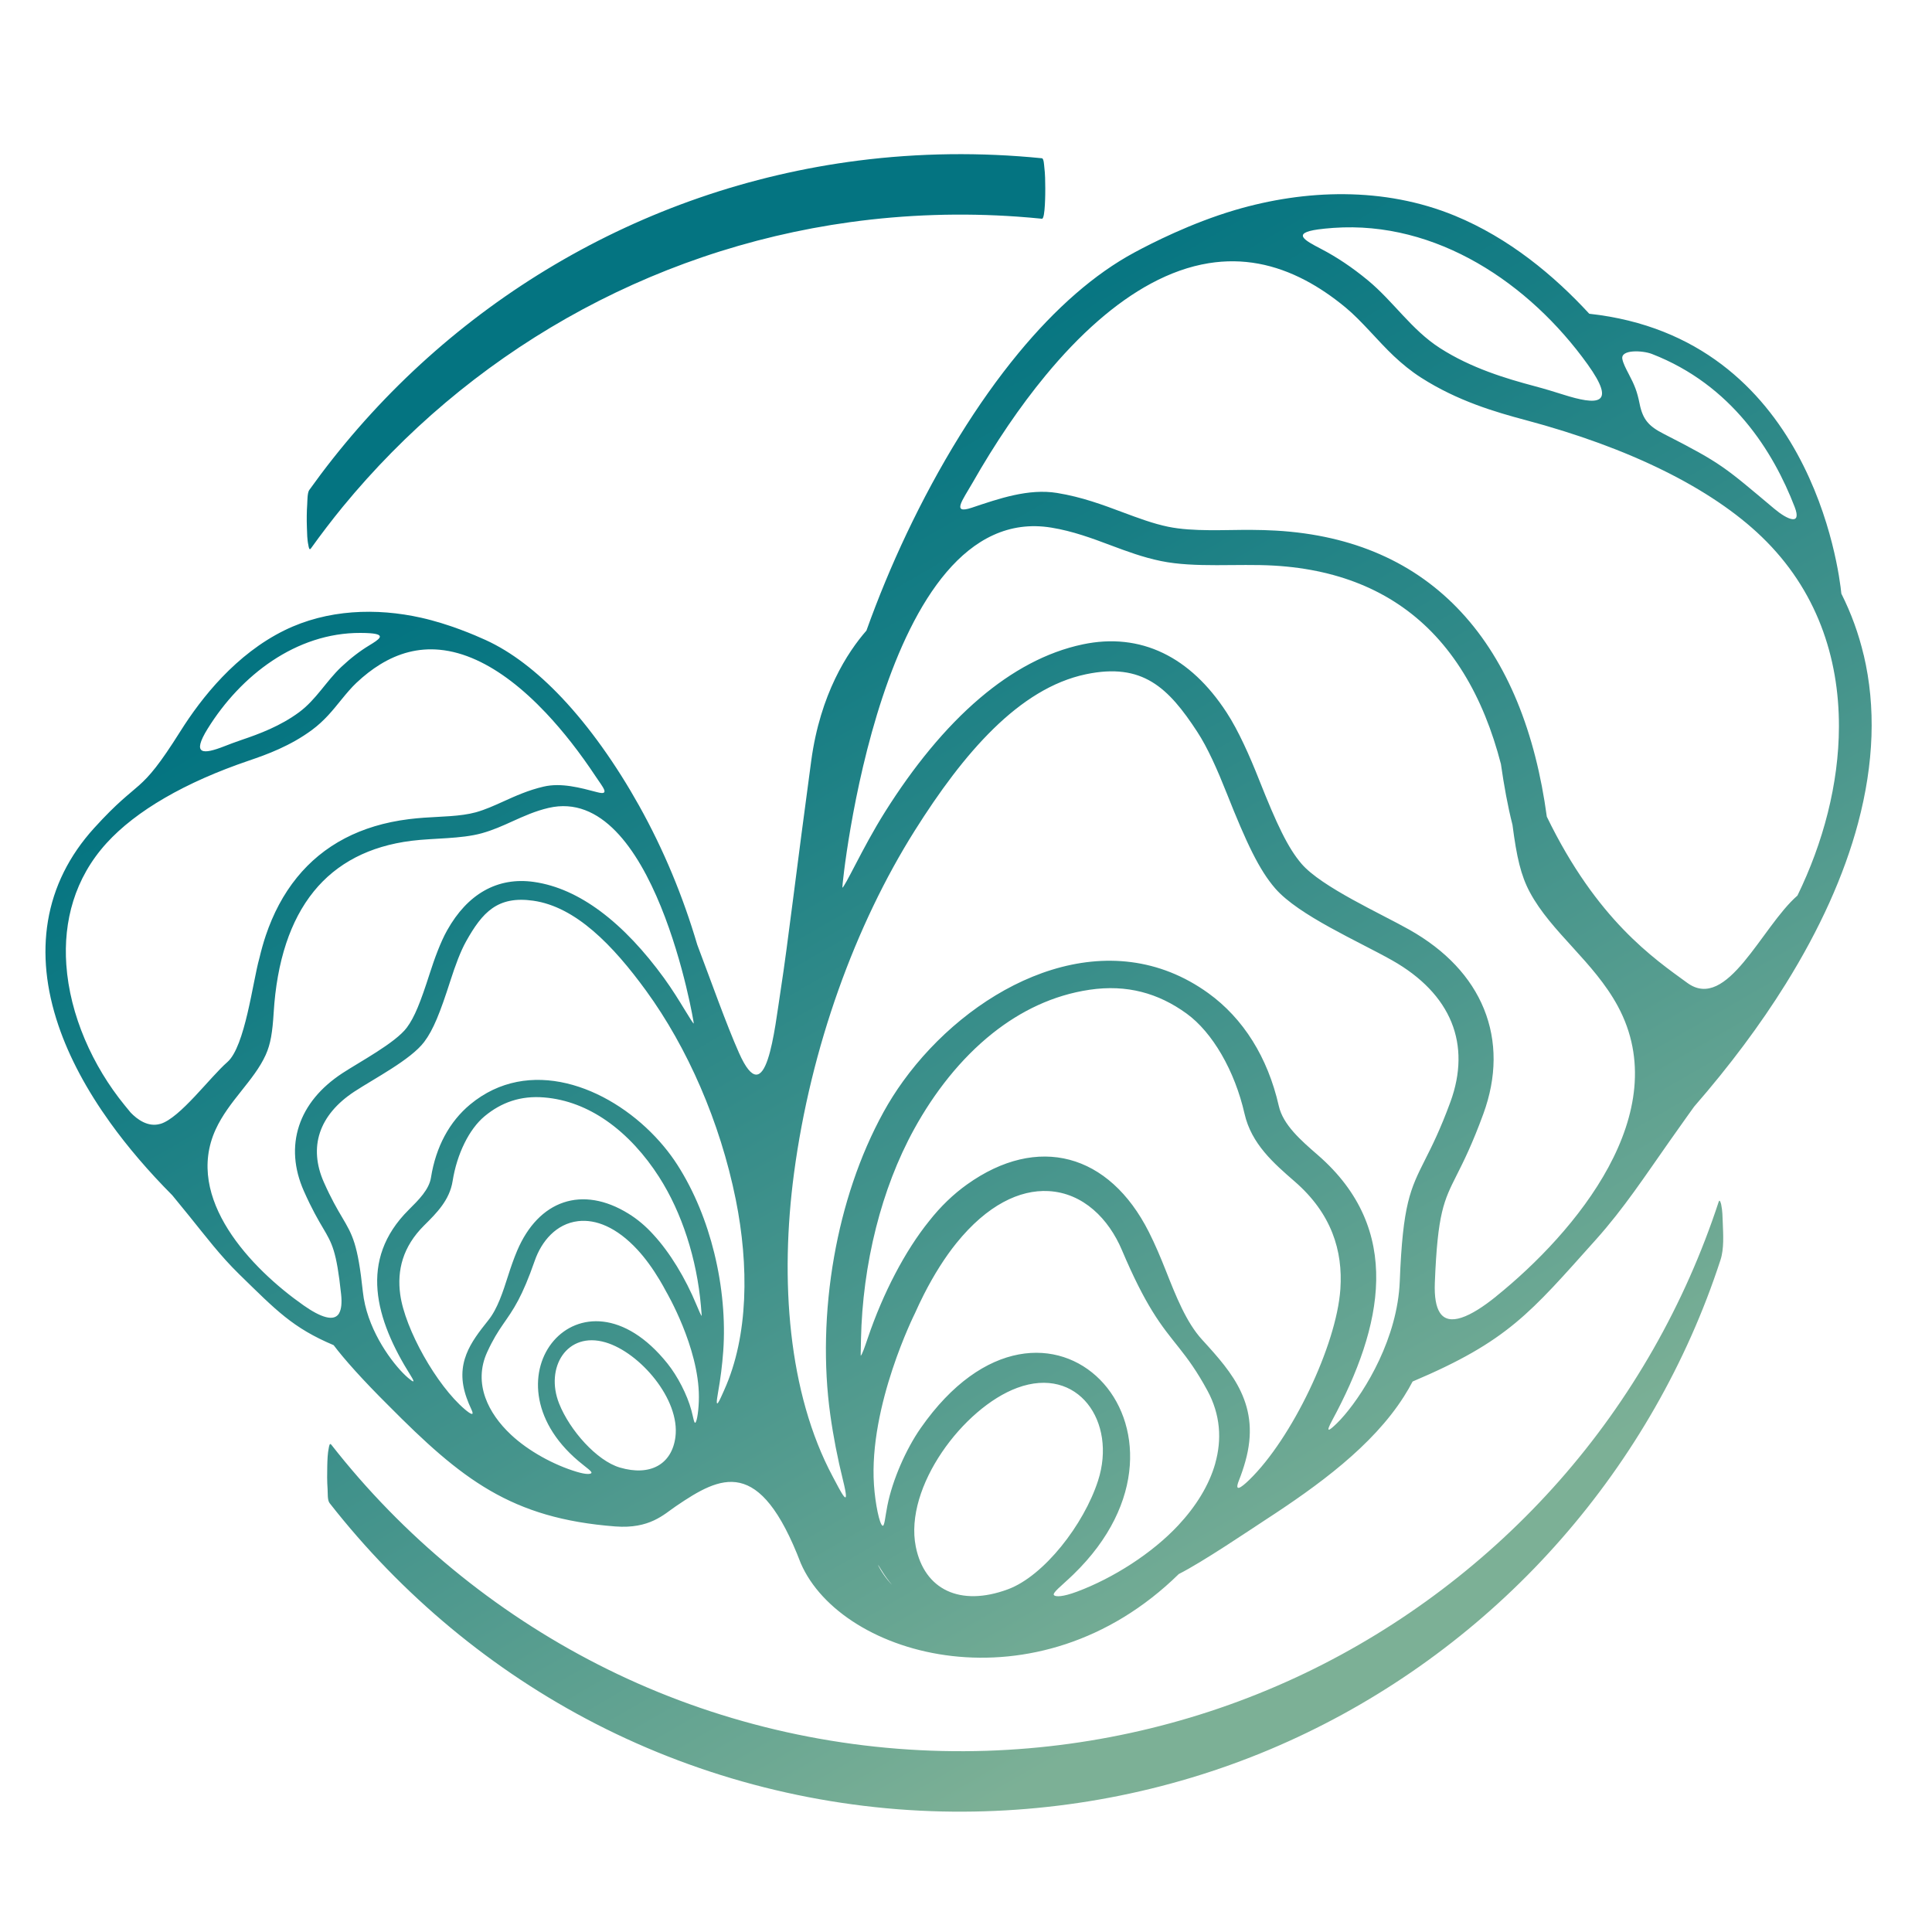
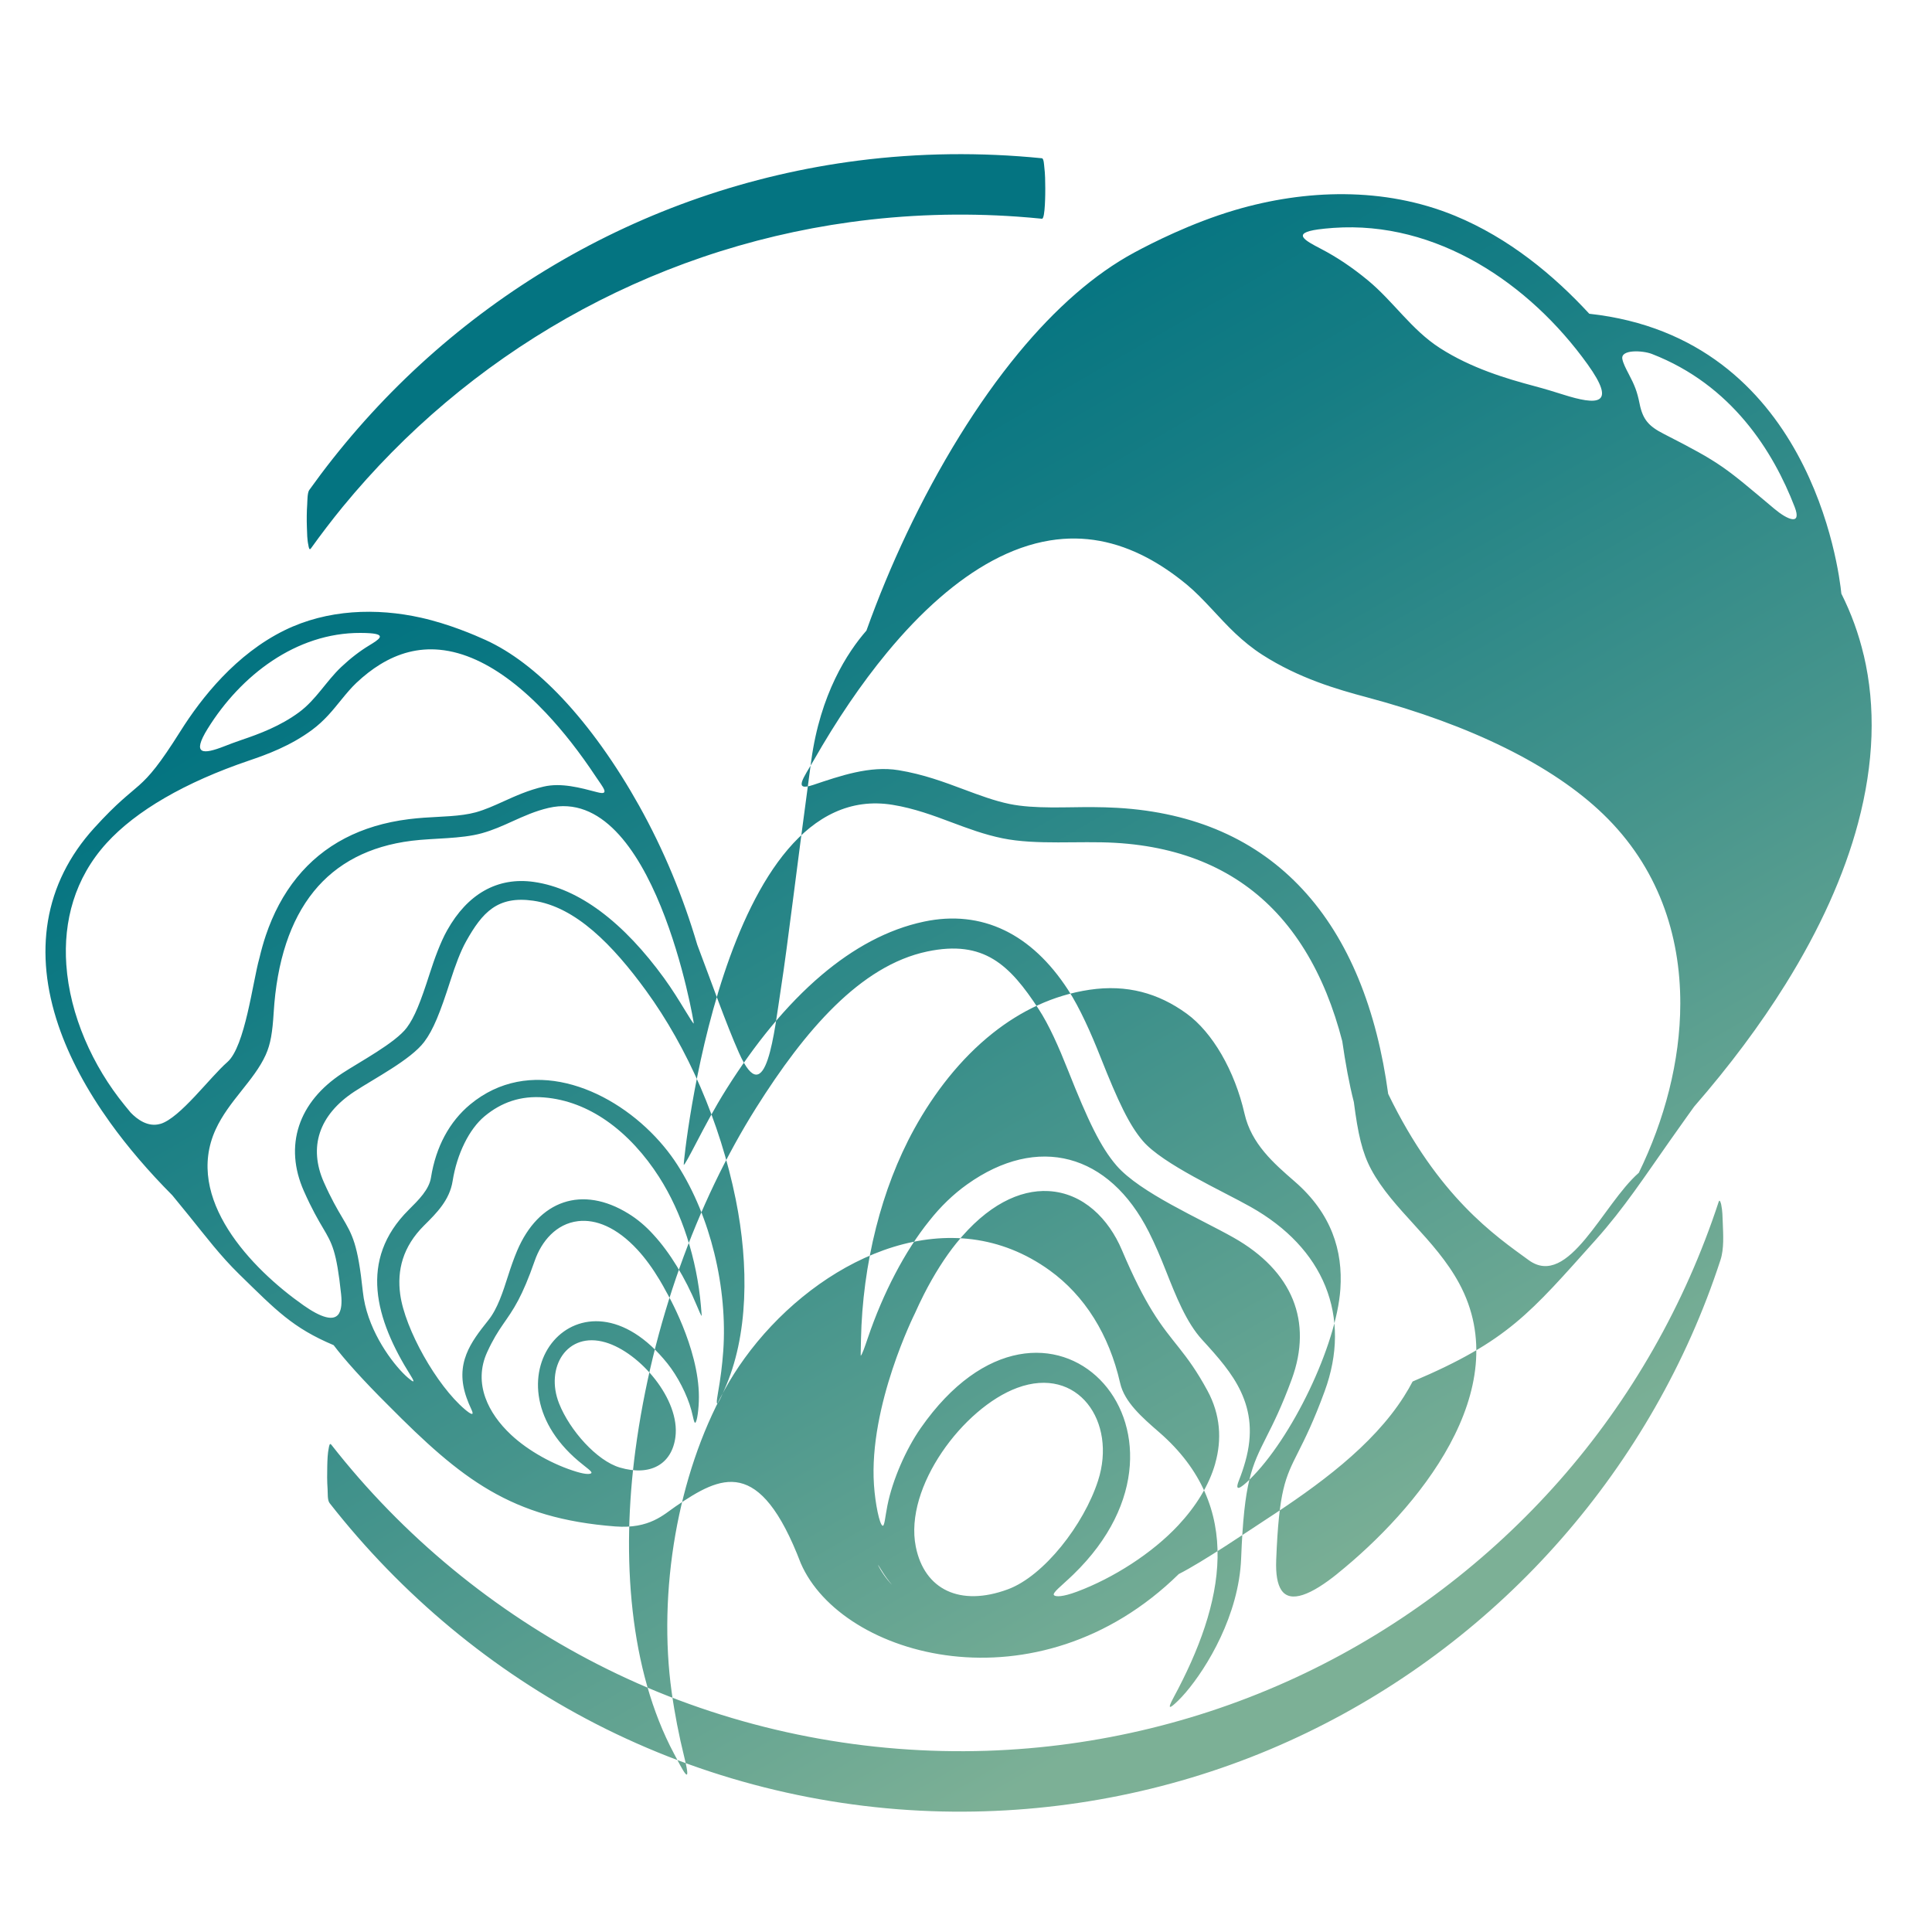
<svg xmlns="http://www.w3.org/2000/svg" id="Layer_1_copy" data-name="Layer 1 copy" viewBox="0 0 1000 1000">
  <defs>
    <style> .cls-1 { fill: url(#New_Gradient_Swatch_1); } </style>
    <linearGradient id="New_Gradient_Swatch_1" data-name="New Gradient Swatch 1" x1="324.14" y1="115.56" x2="751.1" y2="855.07" gradientUnits="userSpaceOnUse">
      <stop offset=".14" stop-color="#047481" />
      <stop offset=".3" stop-color="#167d84" />
      <stop offset=".61" stop-color="#45948c" />
      <stop offset=".94" stop-color="#7cb096" />
    </linearGradient>
  </defs>
-   <path class="cls-1" d="M890.92,623.62c-.07-.36-.75-3.32-1.33-1.58-17.38,53.01-45.47,102.39-82.37,144.25-36.62,41.55-81.57,75.66-131.51,99.63-51.43,24.69-107.85,38.41-164.86,40.28-61.99,2.04-124.16-9.84-180.9-34.94-55.06-24.36-104.55-60.89-144.18-106.21-4.91-5.62-9.66-11.37-14.26-17.24-.92-1.18-1.13,.67-1.33,1.58-.63,2.98-.71,6.34-.79,9.35-.1,4.01-.12,8.05,.17,12.06,.14,1.92-.17,5.67,1.03,7.19,37.14,47.44,84.18,86.73,137.8,114.27,55.42,28.48,117.12,43.99,179.4,45.36,58.03,1.27,116.15-9.63,169.66-32.18,51.28-21.61,98-53.7,136.69-93.69,38.68-39.98,69.29-87.64,89.27-139.57,2.54-6.59,4.89-13.25,7.09-19.96,1.93-5.89,1.43-13.14,1.2-19.25-.11-3.1-.15-6.31-.79-9.35ZM159.62,282.26c.17,.74,.39,2.89,1.33,1.58,5.25-7.33,10.73-14.5,16.43-21.48,16.07-19.55,33.88-37.64,53.22-53.96,19.47-16.43,40.44-31.06,62.59-43.64,22.38-12.71,45.95-23.32,70.31-31.63,24.86-8.48,50.53-14.56,76.55-18.15,28.72-3.96,57.85-4.9,86.77-2.84,4.17,.3,8.33,.66,12.49,1.08,1.75,.18,1.73-14.32,1.72-15.65-.02-3.68-.04-7.41-.5-11.07-.1-.76-.23-4.48-1.22-4.58-31.64-3.18-63.63-2.81-95.17,1.22-27.98,3.58-55.59,10.03-82.25,19.25-26,8.99-51.09,20.61-74.78,34.61-23.45,13.85-45.51,30.03-65.79,48.2-20.35,18.23-38.88,38.49-55.3,60.32-2.02,2.69-4.01,5.41-5.97,8.15-.98,1.37-.94,5.85-1.03,7.19-.27,3.99-.32,8.06-.17,12.06,.11,3.08,.1,6.34,.79,9.35Zm805.02,56.8c-2.59-10.98-6.43-21.59-11.56-31.79-1.22-12.22-16.12-132.38-130.48-144.87-18.16-19.72-41.44-39.15-69.57-50.74-36.7-15.11-77.55-13.63-113.77-2.94-22.91,6.76-43.42,17.3-52.03,21.93-10.48,5.64-20.61,12.85-30.33,21.28-10.4,9.02-20.33,19.44-29.71,30.8-10.86,13.15-21.02,27.61-30.34,42.65-10.26,16.56-19.5,33.8-27.54,50.75-7.8,16.44-14.74,33.21-20.85,50.27-9.82,11.25-23.87,32.77-28.56,67.31-7.48,55.07-12.29,96.14-15.67,117.76-3.37,21.62-7.58,65.41-21.75,33.46-6.58-14.82-14.37-36.9-21.58-55.93-7.41-25.1-17.38-49.2-30.14-72.04-5.71-10.22-12.18-20.58-19.26-30.47-6.43-8.98-13.36-17.57-20.67-25.31-6.32-6.69-12.93-12.76-19.79-17.95-6.4-4.85-13.01-8.92-19.78-12-5.55-2.52-18.77-8.24-33.32-11.5-23.01-5.15-48.52-4.38-70.75,6.56-24.99,12.3-42.79,34.68-53.83,52.23-21.77,34.6-20.19,23.18-44.6,50.05-6.55,7.21-11.77,14.82-15.72,22.77-4.05,8.14-6.77,16.63-8.23,25.4-1.42,8.54-1.65,17.31-.76,26.25,.91,9.1,3,18.38,6.18,27.76,5.62,16.57,14.69,33.49,26.8,50.35,9.07,12.62,19.85,25.21,32.16,37.59,.05,.05,3.73,4.53,8.74,10.71,8.53,10.54,16.08,20.58,25.85,30.12,19.2,18.75,27.68,27.77,48.91,36.74,5.4,7.17,15.01,17.97,28.3,31.16,37.89,38.23,63.47,58.54,117.5,62.67,17.8,1.36,25.12-6.24,31.34-10.46,23.29-15.83,43.32-26.26,64.64,29.49,21.17,48.98,122.58,77.27,195.67,5.6,12.28-6.17,37.13-23.02,44.78-28,13.62-8.86,27.47-18.41,39.97-28.96,12.51-10.56,23.64-22.11,31.81-34.97,.85-1.35,1.66-2.68,2.43-4.01,.72-1.26,1.4-2.49,2.03-3.7,49.42-20.94,60.81-35.44,94.79-73.35,14.6-16.29,25.6-33.15,38.11-50.9,7.34-10.42,12.75-17.96,12.83-18.05,18.35-21.09,34.24-42.35,47.39-63.49,17.57-28.23,30.26-56.24,37.47-83.32,4.08-15.33,6.42-30.37,6.92-45.02,.48-14.39-.82-28.38-4-41.87ZM107.56,377.07c17.04-27.44,45.67-49.6,79-49.47,2.08,0,3.71,.07,4.97,.16,8.78,.65,4.56,3.27-.5,6.35-4.84,2.94-9.64,6.63-14.4,11.12-7.83,7.4-12.98,16.88-21.8,23.41-2.42,1.79-4.93,3.39-7.46,4.83-2.53,1.44-5.09,2.71-7.62,3.86-2.58,1.17-5.11,2.19-7.55,3.11-2.44,.92-4.8,1.74-7.02,2.49-3.48,1.18-6.46,2.32-8.99,3.31-10.92,4.28-17.26,4.73-8.63-9.18Zm-24.54,204.63c-6.41,1.92-12.08-2.38-15.4-5.84-1-1.21-2.03-2.47-3.11-3.79-16.53-20.25-28.39-46.61-30.19-72.8-1.54-22.38,4.27-44.63,20.8-62.83,7.63-8.4,17.82-16.29,30.19-23.46,12.42-7.21,27.06-13.7,43.53-19.29,2.34-.8,4.85-1.67,7.48-2.66,2.63-.99,5.35-2.09,8.12-3.35,2.81-1.27,5.68-2.71,8.56-4.35,2.87-1.64,5.74-3.48,8.55-5.56,3.12-2.31,5.82-4.86,8.28-7.5,4.8-5.15,9.58-12.04,14.59-16.78,4.12-3.89,8.24-7.07,12.35-9.59,9.46-5.81,19.63-8.64,30.78-7.59,6.39,.6,12.74,2.44,18.98,5.28,6.08,2.76,12.05,6.46,17.87,10.89,6.25,4.75,12.32,10.34,18.15,16.51,4.55,4.82,8.94,9.97,13.15,15.34,4.48,5.72,8.74,11.69,12.76,17.76,3.52,5.32,7.57,9.77,.73,7.97-8.91-2.34-18.69-5.04-27.82-2.91-3.96,.92-7.57,2.12-10.99,3.45-3.4,1.32-6.61,2.77-9.76,4.2-2.42,1.1-4.81,2.17-7.2,3.15-2.38,.97-4.75,1.83-7.12,2.49-7.99,2.2-18.22,2.17-26.88,2.8-2.52,.19-5.09,.42-7.74,.75-12.69,1.58-23.65,4.97-33.07,9.87-9.98,5.2-18.22,12.09-24.91,20.33-7.06,8.69-12.35,18.83-16.12,30-1.28,3.8-2.37,7.74-3.32,11.77-.02,.06-.03,.11-.05,.17-3.37,11.94-7.36,45.58-16.5,53.57-9.14,7.99-24.48,28.96-34.67,32.02Zm92.58,97.94c-1.32,2.38-3.76,2.89-6.88,2.09-3.29-.83-7.32-3.08-11.61-6.09-27.04-18.98-61.82-55.33-45.5-91,6.78-14.82,19.87-25.28,25.91-38.61,2.55-5.64,3.51-11.66,4.15-22.12,.79-12.74,2.86-24.79,6.47-35.67,3.36-10.11,8.06-19.21,14.32-26.91,5.77-7.11,12.92-13.06,21.62-17.56,8.23-4.25,17.84-7.2,29-8.59,11.56-1.44,25.41-.9,36.24-3.88,2.88-.8,5.59-1.76,8.21-2.82,2.62-1.06,5.18-2.21,7.77-3.39,2.9-1.31,5.85-2.64,8.93-3.85,3.07-1.2,6.28-2.27,9.72-3.07,54.46-12.68,75.39,111.52,75.14,111.59-.3,.08-2.09-2.86-4.8-7.29-2.72-4.45-6.33-10.36-10.63-16.28-9.97-13.71-21.09-25.8-33.12-34.69-10.74-7.94-22.21-13.32-34.23-15.02-4.55-.64-9.08-.64-13.51,.15-4.18,.74-8.27,2.18-12.22,4.42-3.64,2.07-7.13,4.82-10.41,8.33-3.12,3.34-6.05,7.37-8.74,12.17-.87,1.54-1.71,3.23-2.52,5.01-.81,1.77-1.6,3.66-2.37,5.63-.75,1.91-1.47,3.87-2.16,5.84-.69,1.97-1.35,3.98-2,5.99-4.73,14.72-7.79,22.51-11.85,27.92-5.9,7.88-24.53,17.78-33.34,23.56-5.7,3.74-10.39,7.9-14.09,12.38-3.8,4.61-6.55,9.56-8.27,14.75-1.77,5.35-2.44,10.92-2.03,16.58,.41,5.68,1.91,11.46,4.47,17.25,2.12,4.77,3.96,8.5,5.6,11.56,1.65,3.1,3.07,5.49,4.32,7.62,2.34,3.97,4.09,6.93,5.54,11.66,1.46,4.77,2.63,11.34,3.82,22.54,.5,4.67,.1,7.83-.97,9.76Zm173.99,64.21c-1.85,14.08-13.01,20.39-28.77,15.74-11.91-3.52-25.9-19.23-31.42-33.1-7.4-18.59,3.99-37.59,24.06-31.67,17.76,5.25,38.69,29.52,36.13,49.03Zm10.27-7.46c-.62,.31-1.03-2.81-2-6.41-2.2-8.16-7.19-17.76-12.41-24.26-44.61-55.62-96.96,7.42-46.05,50.51,4.1,3.47,7.49,5.57,6.6,6.31-.55,.46-2.48,.77-7.48-.73-11.91-3.57-24.99-10.73-34.02-19.19-6.09-5.71-10.8-12.24-13.27-19.18-2.69-7.54-2.74-15.58,.94-23.6,6.03-13.17,10.45-16.15,16.11-26.9,2.5-4.75,5.24-11,8.48-20.32,3.54-10.21,11.16-19.2,22.41-20.55,9.2-1.11,20.01,3.14,30.77,14.78,3.96,4.28,7.93,9.71,11.62,15.9,1.12,1.88,2.22,3.84,3.28,5.85,.02,.04,16.93,28.78,16.91,54.48,0,6.21-.96,12.87-1.89,13.33Zm3.37-55.27c-.5-.39-1.48-2.72-2.63-5.5-2.98-7.2-6.47-14.03-10.22-20.16-3.85-6.29-7.98-11.85-12.09-16.31h0c-4.05-4.51-8.44-8.17-13.01-10.98-23.93-14.79-46.5-6.96-57.61,19.2-1.76,4.15-3.26,8.5-4.64,12.83-2.72,8.49-5.48,17.15-10.22,23.08-2.38,2.98-4.62,5.83-6.56,8.69-1.96,2.89-3.62,5.82-4.83,8.93-1.29,3.31-2.04,6.76-2.09,10.49-.05,3.72,.62,7.71,2.18,12.12,.72,2.03,1.54,4.01,2.46,5.94,1.8,3.77-.4,2.54-3.38,.01-14.55-12.34-31.01-41.46-33.45-59.55-1.66-12.29,1.23-24.54,12.39-35.63,3.23-3.2,6.51-6.46,9.19-10.16,2.7-3.72,4.78-7.87,5.56-12.83,1.1-6.93,3.23-13.72,6.15-19.61,2.82-5.71,6.38-10.58,10.41-13.93,4.33-3.59,8.97-6.26,14.05-7.92,5.08-1.66,10.59-2.3,16.66-1.81h0c11.9,.95,22.68,5.37,32.15,11.9,11,7.59,20.23,18.03,27.4,29.21,6.06,9.45,10.86,20.01,14.43,30.99,3.81,11.69,6.21,23.85,7.25,35.62,.35,3.99,.46,5.4,.44,5.38Zm11.64,38.33c-2.24,4.96-5.18,12.2-3.2,1.22,.6-3.36,1.15-6.91,1.62-10.62,.43-3.46,.79-7.04,1.06-10.71,1.13-15.82-.39-33.49-4.65-50.78-3.96-16.12-10.3-31.91-19.06-45.59-2.09-3.26-4.42-6.44-6.97-9.51-11.44-13.79-27.18-25.33-44-30.91-16.86-5.59-34.79-5.2-50.55,4.89-1.97,1.26-3.9,2.67-5.78,4.23-5.25,4.36-9.75,9.83-13.24,16.35-3.33,6.23-5.75,13.41-7.03,21.5-.98,6.19-6.32,11.51-11.5,16.65h0s-.03,.04-.03,.04c-13.03,12.94-17.36,27.11-16.12,41.72,1.23,14.55,8,29.51,17.18,44.11,2.57,4.09,1.33,3.43-1.41,1.11-.79-.67-1.68-1.51-2.65-2.5-7.36-7.55-18.78-23.78-20.72-41.99-1.32-12.41-2.65-19.76-4.34-25.18-1.7-5.45-3.75-8.92-6.5-13.57-1.23-2.08-2.61-4.42-4.16-7.32-1.56-2.91-3.28-6.38-5.2-10.69-1.98-4.47-3.15-8.9-3.49-13.21-.34-4.28,.14-8.45,1.46-12.42,1.32-3.98,3.47-7.8,6.49-11.4,2.95-3.52,6.72-6.83,11.32-9.85,10.44-6.85,29.17-16.49,36.14-25.7,4.75-6.27,8.26-15.12,13.61-31.79,.61-1.92,1.25-3.83,1.91-5.72,.66-1.88,1.33-3.71,2.01-5.45,.66-1.68,1.34-3.31,2.05-4.87,.7-1.54,1.43-2.99,2.18-4.33,4.17-7.44,8.23-13.35,13.55-17.06,5.29-3.69,11.87-5.21,21.12-3.9,10.96,1.55,21.27,7.28,30.98,15.58,9.75,8.33,18.9,19.24,27.52,31.09,21.25,29.22,38.22,67.67,46.35,107.95,6.88,34.09,6.66,70.68-5.96,98.64ZM855.01,183.2c41.34,16.04,62.84,50.43,73.93,79.26,3.76,9.78-3.74,6.6-10.52,.91-26-21.81-27.09-23.37-57.39-38.86-7.61-3.89-10.72-7.31-12.38-15.57-1.28-6.39-2.58-9.55-5.58-15.27-1.55-2.97-2.95-5.65-3.35-7.88-.91-5.03,10.54-4.43,15.28-2.59Zm-172.71-64.46c2.02-.28,4.6-.55,7.93-.79,53.25-3.75,101.36,28.6,131.53,70.65,15.28,21.31,5.1,21.28-12.81,15.59-4.14-1.31-9.03-2.82-14.72-4.34-3.63-.97-7.49-2.03-11.49-3.24-4-1.21-8.16-2.58-12.4-4.17-4.17-1.56-8.4-3.33-12.59-5.35-4.2-2.03-8.38-4.32-12.44-6.93-14.79-9.5-24.02-24.1-37.33-35.09-8.08-6.68-16.16-12.06-24.2-16.24-8.41-4.38-15.44-8.13-1.48-10.09Zm-227.99,691.02c.4,.49,1.09,1.58,1.9,2.91,1.67,2.76,3.52,5.3,5.49,7.65-3-3.15-5.48-6.67-7.38-10.55Zm67.36,12.87c-24.7,9.12-43.2,.22-47.66-22.08-6.17-30.9,24.69-71.93,52.52-82.21,31.43-11.61,51.66,17.54,41.82,48.05-7.34,22.75-28.02,49.36-46.69,56.24Zm107.36-65.19c-3.21,11.36-10.04,22.29-19.17,32.07-13.53,14.49-33.67,27.33-52.33,34.3-7.82,2.92-10.95,2.63-11.87,1.96-1.49-1.09,3.7-4.8,9.88-10.79,76.77-74.29-13.61-169.46-78.98-75.81-7.64,10.94-14.6,26.82-17.24,40.09-1.16,5.85-1.49,10.88-2.51,10.45-1.54-.65-3.77-11.19-4.44-21.11-2.78-41.06,21.18-88.79,21.21-88.86,1.48-3.33,3.02-6.57,4.61-9.7,5.23-10.27,11-19.38,16.87-26.64,15.96-19.75,32.78-27.69,47.6-26.9,18.13,.96,31.26,14.52,38.01,30.46,6.16,14.54,11.21,24.26,15.71,31.57,10.2,16.59,17.57,20.88,28.61,41.28,6.73,12.43,7.51,25.29,4.02,37.62Zm17.64,8.49c-4.49,4.36-7.86,6.55-5.4,.34,1.26-3.18,2.37-6.43,3.3-9.76,2.03-7.21,2.66-13.66,2.19-19.6-.47-5.95-2.05-11.38-4.46-16.54-2.26-4.85-5.23-9.35-8.67-13.76-3.41-4.37-7.3-8.69-11.42-13.19-8.2-8.96-13.53-22.51-18.79-35.79-2.68-6.76-5.53-13.56-8.79-20-20.53-40.62-57.44-50.74-94.11-24.55-6.99,4.99-13.62,11.31-19.61,18.94h0c-6.11,7.56-12.11,16.88-17.59,27.35-5.34,10.19-10.19,21.49-14.19,33.31-1.54,4.56-2.86,8.4-3.62,9.07-.03,.03,0-2.25,.14-8.65,.4-18.93,2.95-38.62,7.79-57.71,4.54-17.92,11.09-35.31,19.77-51.06,10.26-18.63,23.9-36.3,40.67-49.6,14.44-11.45,31.2-19.65,50.11-22.44h0c9.64-1.42,18.52-.99,26.82,1.12,8.29,2.1,16,5.88,23.3,11.16,6.81,4.92,13,12.33,18.13,21.16,5.29,9.11,9.42,19.73,11.92,30.69,1.78,7.84,5.55,14.25,10.26,19.91,4.67,5.62,10.27,10.48,15.76,15.25,19.02,16.52,24.95,35.8,23.6,55.61-1.98,29.18-25.18,77.46-47.12,98.74Zm82.11-143.49c-2.13,8.84-3.48,20.74-4.26,40.71-1.15,29.31-17.67,56.48-28.63,69.32-1.44,1.69-2.78,3.12-3.97,4.28-4.13,4.01-6.04,5.19-2.36-1.62,13.12-24.31,22.34-48.94,22.76-72.33,.42-23.48-8.01-45.66-30.21-64.95l-.06-.05h0c-8.82-7.66-17.92-15.59-20.15-25.38-2.91-12.79-7.53-24.01-13.52-33.6-6.27-10.05-14.04-18.31-22.9-24.72-3.18-2.3-6.41-4.34-9.69-6.15-26.25-14.46-54.95-13.17-81.3-2.43-26.27,10.7-50.21,30.82-67.02,54.08-3.74,5.17-7.13,10.51-10.12,15.94-12.55,22.79-20.99,48.71-25.61,74.89-4.96,28.09-5.51,56.49-2.01,81.65,.81,5.85,1.77,11.53,2.83,17.01,1.14,5.87,2.39,11.49,3.71,16.8,4.32,17.34-1.15,6.07-5.25-1.61-23.15-43.35-27.39-101.81-20.04-157.01,8.69-65.24,31.72-128.5,62.57-177.46,12.51-19.86,25.98-38.27,40.68-52.62,14.64-14.3,30.5-24.56,47.85-28.2,14.64-3.07,25.32-1.34,34.16,3.99,8.89,5.36,16.01,14.38,23.47,25.82,1.34,2.05,2.66,4.3,3.95,6.68,1.3,2.41,2.57,4.94,3.8,7.56,1.27,2.7,2.54,5.56,3.79,8.5,1.25,2.95,2.47,5.94,3.66,8.94,10.34,26.08,16.89,39.85,25.14,49.36,12.14,13.98,43.09,27.39,60.5,37.22,7.68,4.33,14.05,9.22,19.14,14.53,5.2,5.43,9.05,11.31,11.58,17.53,2.52,6.21,3.74,12.82,3.65,19.7-.08,6.93-1.48,14.13-4.17,21.49-2.6,7.1-4.99,12.82-7.17,17.64-2.17,4.8-4.13,8.68-5.87,12.13-3.89,7.73-6.8,13.5-8.94,22.39Zm45.59,48.61c-6.54,5.27-12.73,9.29-17.91,10.97-4.91,1.6-8.86,1.05-11.21-2.62-1.92-2.98-2.88-7.99-2.58-15.5,.71-18.02,1.88-28.65,3.7-36.42,1.81-7.72,4.29-12.64,7.61-19.23,1.78-3.53,3.78-7.51,6.09-12.64,2.28-5.08,4.84-11.23,7.71-19.08,3.48-9.52,5.26-18.93,5.31-28.05,.05-9.1-1.61-17.92-5.01-26.29-3.3-8.12-8.22-15.74-14.78-22.7-6.38-6.77-14.32-12.92-23.83-18.28-14.69-8.3-45.51-22.13-55.79-34.1-7.06-8.23-12.79-20.34-21.92-43.37-1.25-3.16-2.53-6.3-3.84-9.37-1.31-3.07-2.66-6.12-4.07-9.1-1.45-3.07-2.91-6-4.39-8.75-1.49-2.77-3.02-5.37-4.57-7.74-4.81-7.38-9.92-13.51-15.26-18.51-5.61-5.26-11.48-9.28-17.52-12.2-6.55-3.17-13.25-5.02-20.01-5.76-7.16-.79-14.4-.31-21.6,1.2-19.02,3.99-36.77,13.82-53.1,27.65-18.28,15.48-34.78,36-49.24,58.96-6.25,9.92-11.39,19.75-15.26,27.15-3.86,7.38-6.41,12.26-6.9,12.17-.41-.07,19.81-200.8,108.19-186.34,5.58,.91,10.83,2.29,15.86,3.88,5.05,1.59,9.91,3.41,14.68,5.2,4.27,1.6,8.49,3.17,12.78,4.58,4.31,1.42,8.73,2.67,13.43,3.64,17.62,3.62,39.7,1.28,58.33,2.35,17.98,1.03,33.67,4.72,47.27,10.63,14.38,6.26,26.44,15.01,36.43,25.75,10.82,11.64,19.3,25.68,25.75,41.48,3.21,7.87,5.91,16.17,8.15,24.83,1.58,11.02,3.56,22.03,5.99,31.49,2.15,16.63,4.31,26.16,8.99,34.9,11.06,20.66,33.11,35.98,45.52,58.94,29.88,55.26-21.81,117.06-63.02,150.27Zm155.97-207.49c-18.57,16.16-36.32,60.23-56.97,45.2-17.25-12.56-46.82-32.58-72.74-86.05-2.89-21.37-7.9-41.54-15.42-59.74-7.22-17.46-16.76-33.1-28.97-46.23-11.58-12.46-25.47-22.6-41.98-29.84-15.57-6.83-33.46-11.08-53.91-12.26-4.26-.24-8.41-.34-12.45-.37-13.9-.1-30.25,1.05-43.25-1.62-3.87-.8-7.74-1.92-11.65-3.22-3.92-1.3-7.86-2.77-11.85-4.26-5.19-1.94-10.47-3.92-16.05-5.67-5.6-1.76-11.51-3.29-17.93-4.34-14.82-2.42-30.17,2.94-44.15,7.62-10.74,3.6-4.74-3.95,.32-12.81,5.77-10.13,11.95-20.12,18.49-29.74,6.15-9.03,12.62-17.74,19.38-25.92,8.65-10.48,17.76-20.06,27.25-28.32,8.83-7.69,17.98-14.24,27.4-19.3,9.68-5.2,19.63-8.82,29.78-10.46,17.7-2.85,34.26,.58,50,8.85,6.83,3.59,13.76,8.24,20.76,14.02,8.52,7.04,16.89,17.54,25.11,25.26,4.21,3.95,8.79,7.74,14.03,11.1,4.72,3.03,9.5,5.66,14.26,7.97,4.77,2.32,9.51,4.3,14.14,6.04,4.55,1.71,9.03,3.18,13.33,4.48,4.31,1.31,8.41,2.43,12.24,3.45,26.93,7.17,51,15.99,71.63,26.19,20.54,10.16,37.66,21.67,50.75,34.29,28.36,27.32,40.02,62.27,39.94,98.2-.06,29.74-8.16,60.15-21.48,87.48Z" />
+   <path class="cls-1" d="M890.92,623.62c-.07-.36-.75-3.32-1.33-1.58-17.38,53.01-45.47,102.39-82.37,144.25-36.62,41.55-81.57,75.66-131.51,99.63-51.43,24.69-107.85,38.41-164.86,40.28-61.99,2.04-124.16-9.84-180.9-34.94-55.06-24.36-104.55-60.89-144.18-106.21-4.91-5.62-9.66-11.37-14.26-17.24-.92-1.18-1.13,.67-1.33,1.58-.63,2.98-.71,6.34-.79,9.35-.1,4.01-.12,8.05,.17,12.06,.14,1.92-.17,5.67,1.03,7.19,37.14,47.44,84.18,86.73,137.8,114.27,55.42,28.48,117.12,43.99,179.4,45.36,58.03,1.27,116.15-9.63,169.66-32.18,51.28-21.61,98-53.7,136.69-93.69,38.68-39.98,69.29-87.64,89.27-139.57,2.54-6.59,4.89-13.25,7.09-19.96,1.93-5.89,1.43-13.14,1.2-19.25-.11-3.1-.15-6.31-.79-9.35ZM159.62,282.26c.17,.74,.39,2.89,1.33,1.58,5.25-7.33,10.73-14.5,16.43-21.48,16.07-19.55,33.88-37.64,53.22-53.96,19.47-16.43,40.44-31.06,62.59-43.64,22.38-12.71,45.95-23.32,70.31-31.63,24.86-8.48,50.53-14.56,76.55-18.15,28.72-3.96,57.85-4.9,86.77-2.84,4.17,.3,8.33,.66,12.49,1.08,1.75,.18,1.73-14.32,1.72-15.65-.02-3.68-.04-7.41-.5-11.07-.1-.76-.23-4.48-1.22-4.58-31.64-3.18-63.63-2.81-95.17,1.22-27.98,3.58-55.59,10.03-82.25,19.25-26,8.99-51.09,20.61-74.78,34.61-23.45,13.85-45.51,30.03-65.79,48.2-20.35,18.23-38.88,38.49-55.3,60.32-2.02,2.69-4.01,5.41-5.97,8.15-.98,1.37-.94,5.85-1.03,7.19-.27,3.99-.32,8.06-.17,12.06,.11,3.08,.1,6.34,.79,9.35Zm805.02,56.8c-2.59-10.98-6.43-21.59-11.56-31.79-1.22-12.22-16.12-132.38-130.48-144.87-18.16-19.72-41.44-39.15-69.57-50.74-36.7-15.11-77.55-13.63-113.77-2.94-22.91,6.76-43.42,17.3-52.03,21.93-10.48,5.64-20.61,12.85-30.33,21.28-10.4,9.02-20.33,19.44-29.71,30.8-10.86,13.15-21.02,27.61-30.34,42.65-10.26,16.56-19.5,33.8-27.54,50.75-7.8,16.44-14.74,33.21-20.85,50.27-9.82,11.25-23.87,32.77-28.56,67.31-7.48,55.07-12.29,96.14-15.67,117.76-3.37,21.62-7.58,65.41-21.75,33.46-6.58-14.82-14.37-36.9-21.58-55.93-7.41-25.1-17.38-49.2-30.14-72.04-5.71-10.22-12.18-20.58-19.26-30.47-6.43-8.98-13.36-17.57-20.67-25.31-6.32-6.69-12.93-12.76-19.79-17.95-6.4-4.85-13.01-8.92-19.78-12-5.55-2.52-18.77-8.24-33.32-11.5-23.01-5.15-48.52-4.38-70.75,6.56-24.99,12.3-42.79,34.68-53.83,52.23-21.77,34.6-20.19,23.18-44.6,50.05-6.55,7.21-11.77,14.82-15.72,22.77-4.05,8.14-6.77,16.63-8.23,25.4-1.42,8.54-1.65,17.31-.76,26.25,.91,9.1,3,18.38,6.18,27.76,5.62,16.57,14.69,33.49,26.8,50.35,9.07,12.62,19.85,25.21,32.16,37.59,.05,.05,3.73,4.53,8.74,10.71,8.53,10.54,16.08,20.58,25.85,30.12,19.2,18.75,27.68,27.77,48.91,36.74,5.4,7.17,15.01,17.97,28.3,31.16,37.89,38.23,63.47,58.54,117.5,62.67,17.8,1.36,25.12-6.24,31.34-10.46,23.29-15.83,43.32-26.26,64.64,29.49,21.17,48.98,122.58,77.27,195.67,5.6,12.28-6.17,37.13-23.02,44.78-28,13.62-8.86,27.47-18.41,39.97-28.96,12.51-10.56,23.64-22.11,31.81-34.97,.85-1.35,1.66-2.68,2.43-4.01,.72-1.26,1.4-2.49,2.03-3.7,49.42-20.94,60.81-35.44,94.79-73.35,14.6-16.29,25.6-33.15,38.11-50.9,7.34-10.42,12.75-17.96,12.83-18.05,18.35-21.09,34.24-42.35,47.39-63.49,17.57-28.23,30.26-56.24,37.47-83.32,4.08-15.33,6.42-30.37,6.92-45.02,.48-14.39-.82-28.38-4-41.87ZM107.56,377.07c17.04-27.44,45.67-49.6,79-49.47,2.08,0,3.71,.07,4.97,.16,8.78,.65,4.56,3.27-.5,6.35-4.84,2.94-9.64,6.63-14.4,11.12-7.83,7.4-12.98,16.88-21.8,23.41-2.42,1.79-4.93,3.39-7.46,4.83-2.53,1.44-5.09,2.71-7.62,3.86-2.58,1.17-5.11,2.19-7.55,3.11-2.44,.92-4.8,1.74-7.02,2.49-3.48,1.18-6.46,2.32-8.99,3.31-10.92,4.28-17.26,4.73-8.63-9.18Zm-24.54,204.63c-6.41,1.92-12.08-2.38-15.4-5.84-1-1.21-2.03-2.47-3.11-3.79-16.53-20.25-28.39-46.61-30.19-72.8-1.54-22.38,4.27-44.63,20.8-62.83,7.63-8.4,17.82-16.29,30.19-23.46,12.42-7.21,27.06-13.7,43.53-19.29,2.34-.8,4.85-1.67,7.48-2.66,2.63-.99,5.35-2.09,8.12-3.35,2.81-1.27,5.68-2.71,8.56-4.35,2.87-1.64,5.74-3.48,8.55-5.56,3.12-2.31,5.82-4.86,8.28-7.5,4.8-5.15,9.58-12.04,14.59-16.78,4.12-3.89,8.24-7.07,12.35-9.59,9.46-5.81,19.63-8.64,30.78-7.59,6.39,.6,12.74,2.44,18.98,5.28,6.08,2.76,12.05,6.46,17.87,10.89,6.25,4.75,12.32,10.34,18.15,16.51,4.55,4.82,8.94,9.97,13.15,15.34,4.48,5.72,8.74,11.69,12.76,17.76,3.52,5.32,7.57,9.77,.73,7.97-8.91-2.34-18.69-5.04-27.82-2.91-3.96,.92-7.57,2.12-10.99,3.45-3.4,1.32-6.61,2.77-9.76,4.2-2.42,1.1-4.81,2.17-7.2,3.15-2.38,.97-4.75,1.83-7.12,2.49-7.99,2.2-18.22,2.17-26.88,2.8-2.52,.19-5.09,.42-7.74,.75-12.69,1.58-23.65,4.97-33.07,9.87-9.98,5.2-18.22,12.09-24.91,20.33-7.06,8.69-12.35,18.83-16.12,30-1.28,3.8-2.37,7.74-3.32,11.77-.02,.06-.03,.11-.05,.17-3.37,11.94-7.36,45.58-16.5,53.57-9.14,7.99-24.48,28.96-34.67,32.02Zm92.58,97.94c-1.32,2.38-3.76,2.89-6.88,2.09-3.29-.83-7.32-3.08-11.61-6.09-27.04-18.98-61.82-55.33-45.5-91,6.78-14.82,19.87-25.28,25.91-38.61,2.55-5.64,3.51-11.66,4.15-22.12,.79-12.74,2.86-24.79,6.47-35.67,3.36-10.11,8.06-19.21,14.32-26.91,5.77-7.11,12.92-13.06,21.62-17.56,8.23-4.25,17.84-7.2,29-8.59,11.56-1.44,25.41-.9,36.24-3.88,2.88-.8,5.59-1.76,8.21-2.82,2.62-1.06,5.18-2.21,7.77-3.39,2.9-1.31,5.85-2.64,8.93-3.85,3.07-1.2,6.28-2.27,9.72-3.07,54.46-12.68,75.39,111.52,75.14,111.59-.3,.08-2.09-2.86-4.8-7.29-2.72-4.45-6.33-10.36-10.63-16.28-9.97-13.71-21.09-25.8-33.12-34.69-10.74-7.94-22.21-13.32-34.23-15.02-4.55-.64-9.08-.64-13.51,.15-4.18,.74-8.27,2.18-12.22,4.42-3.64,2.07-7.13,4.82-10.41,8.33-3.12,3.34-6.05,7.37-8.74,12.17-.87,1.54-1.71,3.23-2.52,5.01-.81,1.77-1.6,3.66-2.37,5.63-.75,1.91-1.47,3.87-2.16,5.84-.69,1.97-1.35,3.98-2,5.99-4.73,14.72-7.79,22.51-11.85,27.92-5.9,7.88-24.53,17.78-33.34,23.56-5.7,3.74-10.39,7.9-14.09,12.38-3.8,4.61-6.55,9.56-8.27,14.75-1.77,5.35-2.44,10.92-2.03,16.58,.41,5.68,1.91,11.46,4.47,17.25,2.12,4.77,3.96,8.5,5.6,11.56,1.65,3.1,3.07,5.49,4.32,7.62,2.34,3.97,4.09,6.93,5.54,11.66,1.46,4.77,2.63,11.34,3.82,22.54,.5,4.67,.1,7.83-.97,9.76Zm173.99,64.21c-1.85,14.08-13.01,20.39-28.77,15.74-11.91-3.52-25.9-19.23-31.42-33.1-7.4-18.59,3.99-37.59,24.06-31.67,17.76,5.25,38.69,29.52,36.13,49.03Zm10.27-7.46c-.62,.31-1.03-2.81-2-6.41-2.2-8.16-7.19-17.76-12.41-24.26-44.61-55.62-96.96,7.42-46.05,50.51,4.1,3.47,7.49,5.57,6.6,6.31-.55,.46-2.48,.77-7.48-.73-11.91-3.57-24.99-10.73-34.02-19.19-6.09-5.71-10.8-12.24-13.27-19.18-2.69-7.54-2.74-15.58,.94-23.6,6.03-13.17,10.45-16.15,16.11-26.9,2.5-4.75,5.24-11,8.48-20.32,3.54-10.21,11.16-19.2,22.41-20.55,9.2-1.11,20.01,3.14,30.77,14.78,3.96,4.28,7.93,9.71,11.62,15.9,1.12,1.88,2.22,3.84,3.28,5.85,.02,.04,16.93,28.78,16.91,54.48,0,6.21-.96,12.87-1.89,13.33Zm3.37-55.27c-.5-.39-1.48-2.72-2.63-5.5-2.98-7.2-6.47-14.03-10.22-20.16-3.85-6.29-7.98-11.85-12.09-16.31h0c-4.05-4.51-8.44-8.17-13.01-10.98-23.93-14.79-46.5-6.96-57.61,19.2-1.76,4.15-3.26,8.5-4.64,12.83-2.72,8.49-5.48,17.15-10.22,23.08-2.38,2.98-4.62,5.83-6.56,8.69-1.96,2.89-3.62,5.82-4.83,8.93-1.29,3.31-2.04,6.76-2.09,10.49-.05,3.72,.62,7.71,2.18,12.12,.72,2.03,1.54,4.01,2.46,5.94,1.8,3.77-.4,2.54-3.38,.01-14.55-12.34-31.01-41.46-33.45-59.55-1.66-12.29,1.23-24.54,12.39-35.63,3.23-3.2,6.51-6.46,9.19-10.16,2.7-3.72,4.78-7.87,5.56-12.83,1.1-6.93,3.23-13.72,6.15-19.61,2.82-5.71,6.38-10.58,10.41-13.93,4.33-3.59,8.97-6.26,14.05-7.92,5.08-1.66,10.59-2.3,16.66-1.81h0c11.9,.95,22.68,5.37,32.15,11.9,11,7.59,20.23,18.03,27.4,29.21,6.06,9.45,10.86,20.01,14.43,30.99,3.81,11.69,6.21,23.85,7.25,35.62,.35,3.99,.46,5.4,.44,5.38Zm11.64,38.33c-2.24,4.96-5.18,12.2-3.2,1.22,.6-3.36,1.15-6.91,1.62-10.62,.43-3.46,.79-7.04,1.06-10.71,1.13-15.82-.39-33.49-4.65-50.78-3.96-16.12-10.3-31.91-19.06-45.59-2.09-3.26-4.42-6.44-6.97-9.51-11.44-13.79-27.18-25.33-44-30.91-16.86-5.59-34.79-5.2-50.55,4.89-1.97,1.26-3.9,2.67-5.78,4.23-5.25,4.36-9.75,9.83-13.24,16.35-3.33,6.23-5.75,13.41-7.03,21.5-.98,6.19-6.32,11.51-11.5,16.65h0s-.03,.04-.03,.04c-13.03,12.94-17.36,27.11-16.12,41.72,1.23,14.55,8,29.51,17.18,44.11,2.57,4.09,1.33,3.43-1.41,1.11-.79-.67-1.68-1.51-2.65-2.5-7.36-7.55-18.78-23.78-20.72-41.99-1.32-12.41-2.65-19.76-4.34-25.18-1.7-5.45-3.75-8.92-6.5-13.57-1.23-2.08-2.61-4.42-4.16-7.32-1.56-2.91-3.28-6.38-5.2-10.69-1.98-4.47-3.15-8.9-3.49-13.21-.34-4.28,.14-8.45,1.46-12.42,1.32-3.98,3.47-7.8,6.49-11.4,2.95-3.52,6.72-6.83,11.32-9.85,10.44-6.85,29.17-16.49,36.14-25.7,4.75-6.27,8.26-15.12,13.61-31.79,.61-1.92,1.25-3.83,1.91-5.72,.66-1.88,1.33-3.71,2.01-5.45,.66-1.68,1.34-3.31,2.05-4.87,.7-1.54,1.43-2.99,2.18-4.33,4.17-7.44,8.23-13.35,13.55-17.06,5.29-3.69,11.87-5.21,21.12-3.9,10.96,1.55,21.27,7.28,30.98,15.58,9.75,8.33,18.9,19.24,27.52,31.09,21.25,29.22,38.22,67.67,46.35,107.95,6.88,34.09,6.66,70.68-5.96,98.64ZM855.01,183.2c41.34,16.04,62.84,50.43,73.93,79.26,3.76,9.78-3.74,6.6-10.52,.91-26-21.81-27.09-23.37-57.39-38.86-7.61-3.89-10.72-7.31-12.38-15.57-1.28-6.39-2.58-9.55-5.58-15.27-1.55-2.97-2.95-5.65-3.35-7.88-.91-5.03,10.54-4.43,15.28-2.59Zm-172.71-64.46c2.02-.28,4.6-.55,7.93-.79,53.25-3.75,101.36,28.6,131.53,70.65,15.28,21.31,5.1,21.28-12.81,15.59-4.14-1.31-9.03-2.82-14.72-4.34-3.63-.97-7.49-2.03-11.49-3.24-4-1.21-8.16-2.58-12.4-4.17-4.17-1.56-8.4-3.33-12.59-5.35-4.2-2.03-8.38-4.32-12.44-6.93-14.79-9.5-24.02-24.1-37.33-35.09-8.08-6.68-16.16-12.06-24.2-16.24-8.41-4.38-15.44-8.13-1.48-10.09Zm-227.99,691.02c.4,.49,1.09,1.58,1.9,2.91,1.67,2.76,3.52,5.3,5.49,7.65-3-3.15-5.48-6.67-7.38-10.55Zm67.36,12.87c-24.7,9.12-43.2,.22-47.66-22.08-6.17-30.9,24.69-71.93,52.52-82.21,31.43-11.61,51.66,17.54,41.82,48.05-7.34,22.75-28.02,49.36-46.69,56.24Zm107.36-65.19c-3.21,11.36-10.04,22.29-19.17,32.07-13.53,14.49-33.67,27.33-52.33,34.3-7.82,2.92-10.95,2.63-11.87,1.96-1.49-1.09,3.7-4.8,9.88-10.79,76.77-74.29-13.61-169.46-78.98-75.81-7.64,10.94-14.6,26.82-17.24,40.09-1.16,5.85-1.49,10.88-2.51,10.45-1.54-.65-3.77-11.19-4.44-21.11-2.78-41.06,21.18-88.79,21.21-88.86,1.48-3.33,3.02-6.57,4.61-9.7,5.23-10.27,11-19.38,16.87-26.64,15.96-19.75,32.78-27.69,47.6-26.9,18.13,.96,31.26,14.52,38.01,30.46,6.16,14.54,11.21,24.26,15.71,31.57,10.2,16.59,17.57,20.88,28.61,41.28,6.73,12.43,7.51,25.29,4.02,37.62Zm17.64,8.49c-4.49,4.36-7.86,6.55-5.4,.34,1.26-3.18,2.37-6.43,3.3-9.76,2.03-7.21,2.66-13.66,2.19-19.6-.47-5.95-2.05-11.38-4.46-16.54-2.26-4.85-5.23-9.35-8.67-13.76-3.41-4.37-7.3-8.69-11.42-13.19-8.2-8.96-13.53-22.51-18.79-35.79-2.68-6.76-5.53-13.56-8.79-20-20.53-40.62-57.44-50.74-94.11-24.55-6.99,4.99-13.62,11.31-19.61,18.94h0c-6.11,7.56-12.11,16.88-17.59,27.35-5.34,10.19-10.19,21.49-14.19,33.31-1.54,4.56-2.86,8.4-3.62,9.07-.03,.03,0-2.25,.14-8.65,.4-18.93,2.95-38.62,7.79-57.71,4.54-17.92,11.09-35.31,19.77-51.06,10.26-18.63,23.9-36.3,40.67-49.6,14.44-11.45,31.2-19.65,50.11-22.44h0c9.64-1.42,18.52-.99,26.82,1.12,8.29,2.1,16,5.88,23.3,11.16,6.81,4.92,13,12.33,18.13,21.16,5.29,9.11,9.42,19.73,11.92,30.69,1.78,7.84,5.55,14.25,10.26,19.91,4.67,5.62,10.27,10.48,15.76,15.25,19.02,16.52,24.95,35.8,23.6,55.61-1.98,29.18-25.18,77.46-47.12,98.74Zc-2.13,8.84-3.48,20.74-4.26,40.71-1.15,29.31-17.67,56.48-28.63,69.32-1.44,1.69-2.78,3.12-3.97,4.28-4.13,4.01-6.04,5.19-2.36-1.62,13.12-24.31,22.34-48.94,22.76-72.33,.42-23.48-8.01-45.66-30.21-64.95l-.06-.05h0c-8.82-7.66-17.92-15.59-20.15-25.38-2.91-12.79-7.53-24.01-13.52-33.6-6.27-10.05-14.04-18.31-22.9-24.72-3.18-2.3-6.41-4.34-9.69-6.15-26.25-14.46-54.95-13.17-81.3-2.43-26.27,10.7-50.21,30.82-67.02,54.08-3.74,5.17-7.13,10.51-10.12,15.94-12.55,22.79-20.99,48.71-25.61,74.89-4.96,28.09-5.51,56.49-2.01,81.65,.81,5.85,1.77,11.53,2.83,17.01,1.14,5.87,2.39,11.49,3.71,16.8,4.32,17.34-1.15,6.07-5.25-1.61-23.15-43.35-27.39-101.81-20.04-157.01,8.69-65.24,31.72-128.5,62.57-177.46,12.51-19.86,25.98-38.27,40.68-52.62,14.64-14.3,30.5-24.56,47.85-28.2,14.64-3.07,25.32-1.34,34.16,3.99,8.89,5.36,16.01,14.38,23.47,25.82,1.34,2.05,2.66,4.3,3.95,6.68,1.3,2.41,2.57,4.94,3.8,7.56,1.27,2.7,2.54,5.56,3.79,8.5,1.25,2.95,2.47,5.94,3.66,8.94,10.34,26.08,16.89,39.85,25.14,49.36,12.14,13.98,43.09,27.39,60.5,37.22,7.68,4.33,14.05,9.22,19.14,14.53,5.2,5.43,9.05,11.31,11.58,17.53,2.52,6.21,3.74,12.82,3.65,19.7-.08,6.93-1.48,14.13-4.17,21.49-2.6,7.1-4.99,12.82-7.17,17.64-2.17,4.8-4.13,8.68-5.87,12.13-3.89,7.73-6.8,13.5-8.94,22.39Zm45.59,48.61c-6.54,5.27-12.73,9.29-17.91,10.97-4.91,1.6-8.86,1.05-11.21-2.62-1.92-2.98-2.88-7.99-2.58-15.5,.71-18.02,1.88-28.65,3.7-36.42,1.81-7.72,4.29-12.64,7.61-19.23,1.78-3.53,3.78-7.51,6.09-12.64,2.28-5.08,4.84-11.23,7.71-19.08,3.48-9.52,5.26-18.93,5.31-28.05,.05-9.1-1.61-17.92-5.01-26.29-3.3-8.12-8.22-15.74-14.78-22.7-6.38-6.77-14.32-12.92-23.83-18.28-14.69-8.3-45.51-22.13-55.79-34.1-7.06-8.23-12.79-20.34-21.92-43.37-1.25-3.16-2.53-6.3-3.84-9.37-1.31-3.07-2.66-6.12-4.07-9.1-1.45-3.07-2.91-6-4.39-8.75-1.49-2.77-3.02-5.37-4.57-7.74-4.81-7.38-9.92-13.51-15.26-18.51-5.61-5.26-11.48-9.28-17.52-12.2-6.55-3.17-13.25-5.02-20.01-5.76-7.16-.79-14.4-.31-21.6,1.2-19.02,3.99-36.77,13.82-53.1,27.65-18.28,15.48-34.78,36-49.24,58.96-6.25,9.92-11.39,19.75-15.26,27.15-3.86,7.38-6.41,12.26-6.9,12.17-.41-.07,19.81-200.8,108.19-186.34,5.58,.91,10.83,2.29,15.86,3.88,5.05,1.59,9.91,3.41,14.68,5.2,4.27,1.6,8.49,3.17,12.78,4.58,4.31,1.42,8.73,2.67,13.43,3.64,17.62,3.62,39.7,1.28,58.33,2.35,17.98,1.03,33.67,4.72,47.27,10.63,14.38,6.26,26.44,15.01,36.43,25.75,10.82,11.64,19.3,25.68,25.75,41.48,3.21,7.87,5.91,16.17,8.15,24.83,1.58,11.02,3.56,22.03,5.99,31.49,2.15,16.63,4.31,26.16,8.99,34.9,11.06,20.66,33.11,35.98,45.52,58.94,29.88,55.26-21.81,117.06-63.02,150.27Zm155.97-207.49c-18.57,16.16-36.32,60.23-56.97,45.2-17.25-12.56-46.82-32.58-72.74-86.05-2.89-21.37-7.9-41.54-15.42-59.74-7.22-17.46-16.76-33.1-28.97-46.23-11.58-12.46-25.47-22.6-41.98-29.84-15.57-6.83-33.46-11.08-53.91-12.26-4.26-.24-8.41-.34-12.45-.37-13.9-.1-30.25,1.05-43.25-1.62-3.87-.8-7.74-1.92-11.65-3.22-3.92-1.3-7.86-2.77-11.85-4.26-5.19-1.94-10.47-3.92-16.05-5.67-5.6-1.76-11.51-3.29-17.93-4.34-14.82-2.42-30.17,2.94-44.15,7.62-10.74,3.6-4.74-3.95,.32-12.81,5.77-10.13,11.95-20.12,18.49-29.74,6.15-9.03,12.62-17.74,19.38-25.92,8.65-10.48,17.76-20.06,27.25-28.32,8.83-7.69,17.98-14.24,27.4-19.3,9.68-5.2,19.63-8.82,29.78-10.46,17.7-2.85,34.26,.58,50,8.85,6.83,3.59,13.76,8.24,20.76,14.02,8.52,7.04,16.89,17.54,25.11,25.26,4.21,3.95,8.79,7.74,14.03,11.1,4.72,3.03,9.5,5.66,14.26,7.97,4.77,2.32,9.51,4.3,14.14,6.04,4.55,1.71,9.03,3.18,13.33,4.48,4.31,1.31,8.41,2.43,12.24,3.45,26.93,7.17,51,15.99,71.63,26.19,20.54,10.16,37.66,21.67,50.75,34.29,28.36,27.32,40.02,62.27,39.94,98.2-.06,29.74-8.16,60.15-21.48,87.48Z" />
</svg>